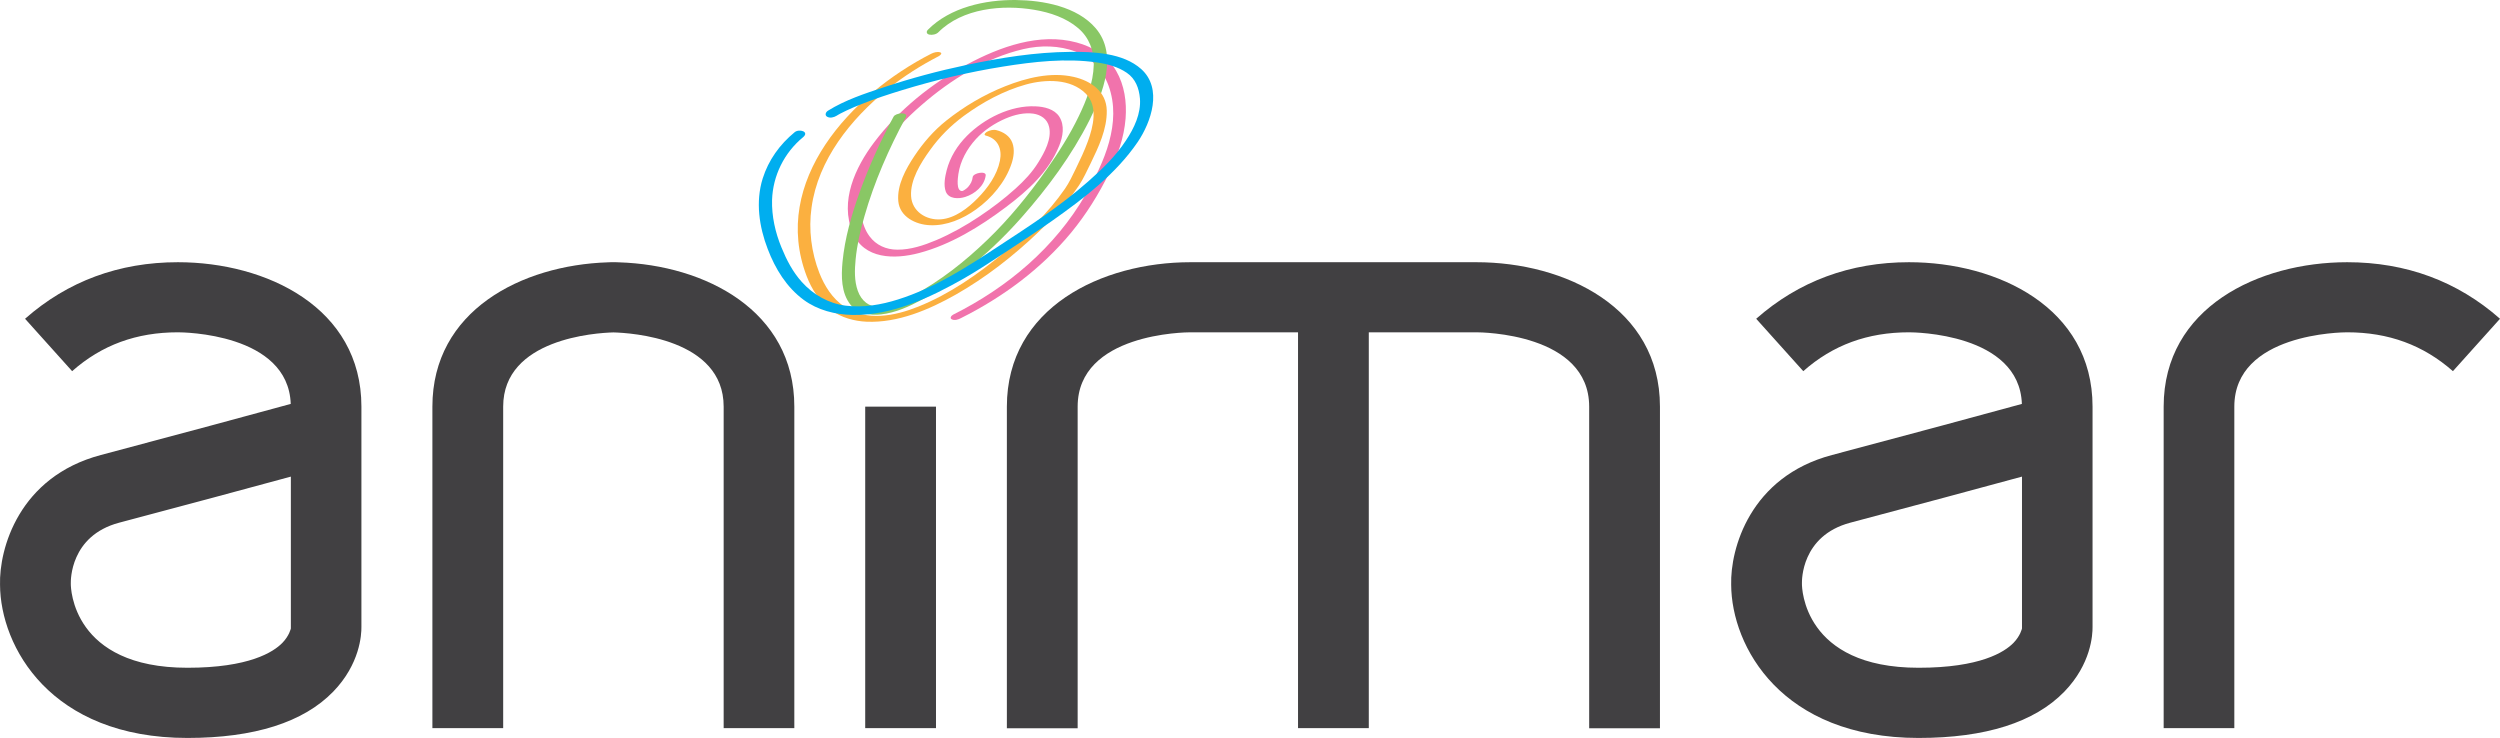
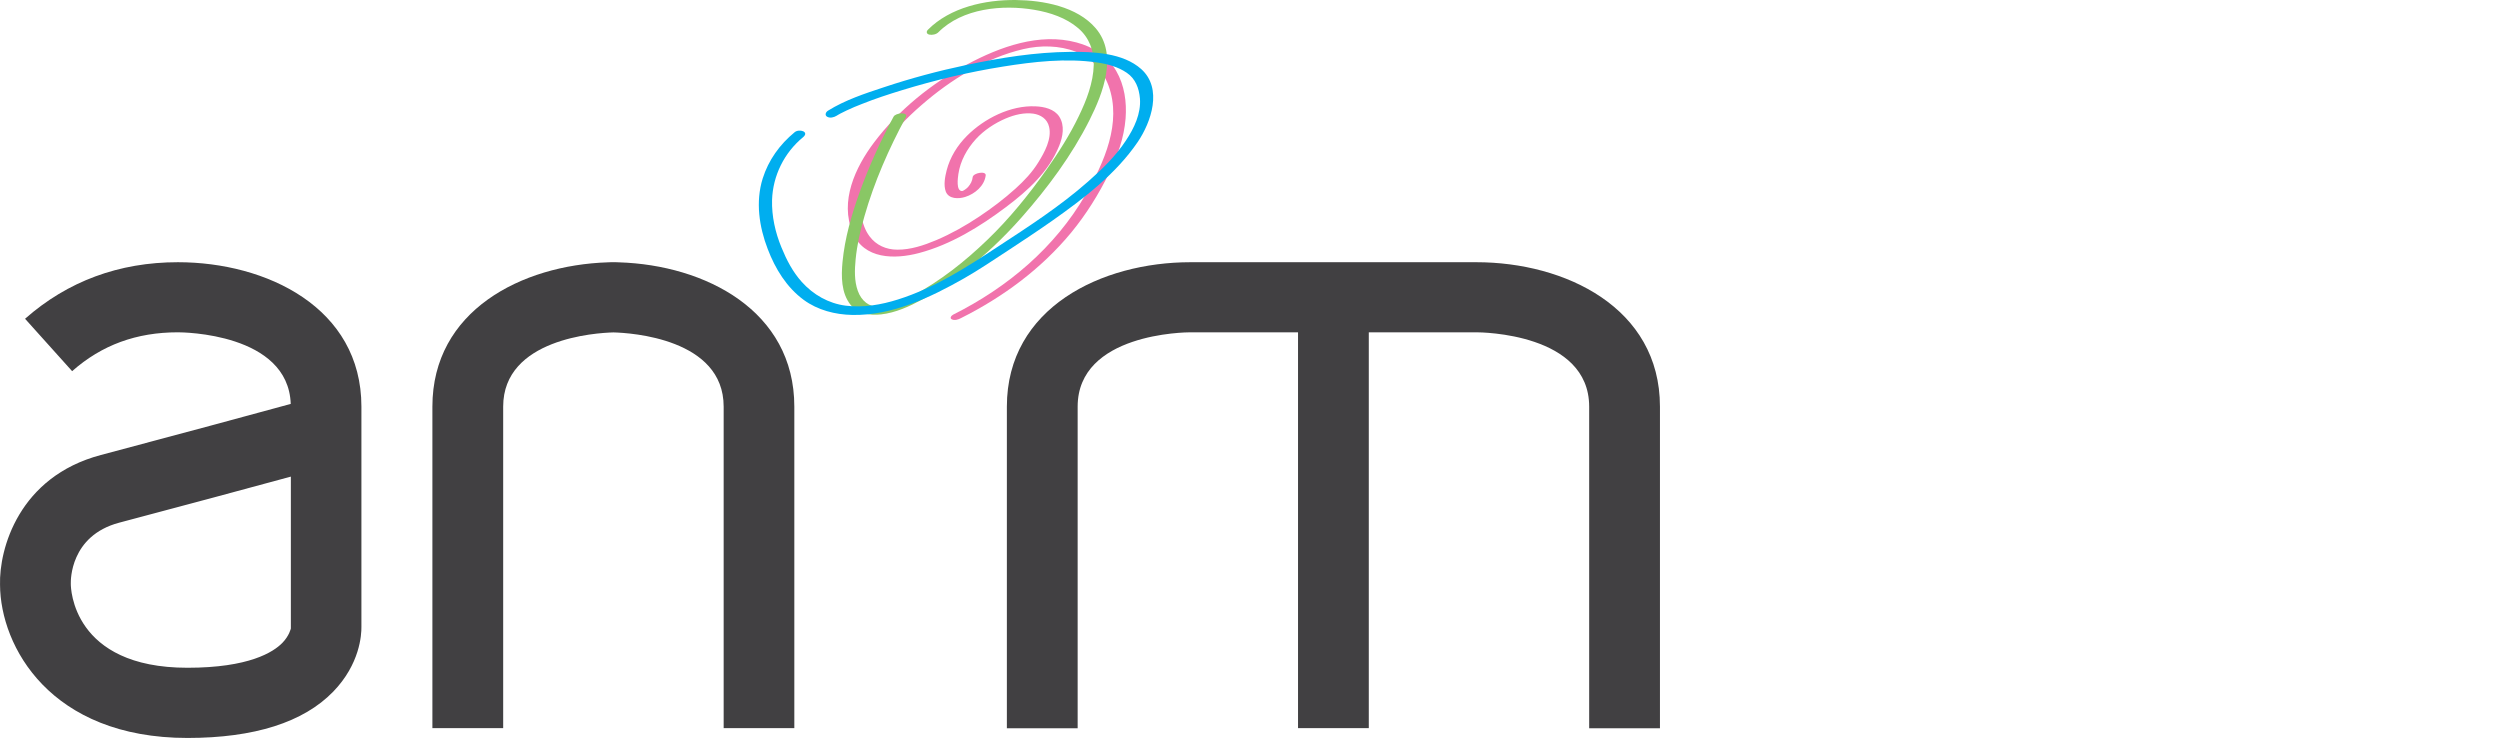
<svg xmlns="http://www.w3.org/2000/svg" width="166" height="49" viewBox="0 0 166 49" fill="none">
  <path d="M63.811 21.122C66.6 19.724 69.133 17.854 71.124 15.447C72.12 14.236 72.947 12.91 73.635 11.511C74.206 10.351 74.638 9.155 74.74 7.858C74.821 6.778 74.667 5.662 74.118 4.712C73.54 3.719 72.581 3.11 71.483 2.82C69.016 2.153 66.381 3.117 64.229 4.27C61.857 5.538 59.661 7.307 58.043 9.453C56.784 11.12 55.745 13.367 56.616 15.44C57.362 17.223 59.405 17.23 61.022 16.802C63.131 16.244 65.085 15.041 66.805 13.744C68.262 12.649 69.631 11.402 70.326 9.692C70.575 9.076 70.714 8.336 70.334 7.742C70.004 7.235 69.323 7.082 68.76 7.061C67.105 6.981 65.349 7.872 64.207 9.018C63.57 9.656 63.087 10.431 62.86 11.301C62.75 11.729 62.64 12.294 62.801 12.722C62.999 13.229 63.658 13.214 64.09 13.077C64.734 12.874 65.363 12.345 65.451 11.649C65.488 11.323 64.624 11.482 64.587 11.758C64.558 12.018 64.448 12.222 64.28 12.417C64.185 12.526 63.95 12.685 63.892 12.685C63.46 12.7 63.606 11.787 63.636 11.555C63.767 10.678 64.207 9.887 64.799 9.235C65.341 8.641 66.066 8.17 66.783 7.865C67.383 7.611 68.013 7.466 68.613 7.546C69.096 7.619 69.536 7.887 69.66 8.423C69.85 9.221 69.353 10.119 68.95 10.772C68.54 11.439 68.013 11.997 67.435 12.519C66.681 13.2 65.868 13.816 65.019 14.382C64.119 14.983 63.167 15.52 62.164 15.947C61.337 16.295 60.459 16.585 59.588 16.578C58.841 16.578 58.168 16.281 57.728 15.679C57.172 14.925 57.062 13.838 57.201 12.939C57.37 11.83 57.904 10.801 58.534 9.88C59.273 8.793 60.195 7.836 61.191 6.974C63.109 5.306 65.436 3.85 67.947 3.262C69.089 2.994 70.341 3.009 71.439 3.436C72.471 3.835 73.225 4.654 73.606 5.683C74.506 8.141 73.313 10.808 72.083 12.925C70.041 16.44 66.922 19.071 63.292 20.891C63.175 20.949 63.028 21.13 63.211 21.209C63.394 21.297 63.636 21.217 63.811 21.122Z" fill="#F173AC" />
  <path d="M59.332 7.749C58.461 9.366 57.699 11.047 57.077 12.772C56.543 14.258 56.096 15.809 55.943 17.39C55.855 18.332 55.847 19.448 56.477 20.238C56.96 20.84 57.78 20.956 58.505 20.876C59.471 20.767 60.386 20.347 61.228 19.89C62.194 19.369 63.094 18.738 63.965 18.071C65.378 16.984 66.652 15.773 67.83 14.44C69.565 12.475 71.168 10.315 72.347 7.967C73.24 6.191 74.243 3.625 72.757 1.878C71.52 0.428 69.258 0.022 67.457 0.001C65.415 -0.021 63.094 0.486 61.616 1.972C61.484 2.103 61.52 2.255 61.703 2.298C61.901 2.342 62.172 2.284 62.311 2.139C63.9 0.544 66.571 0.291 68.687 0.653C69.719 0.827 70.788 1.182 71.593 1.871C72.318 2.487 72.647 3.364 72.625 4.306C72.596 5.495 72.142 6.662 71.629 7.72C71.029 8.967 70.275 10.149 69.477 11.279C68.314 12.925 67.018 14.527 65.561 15.925C64.09 17.346 62.435 18.658 60.62 19.629C60.239 19.832 59.778 20.043 59.405 20.173C59.032 20.296 58.68 20.376 58.365 20.383C57.707 20.383 57.202 19.985 56.96 19.318C56.718 18.644 56.748 17.912 56.814 17.216C56.909 16.244 57.128 15.295 57.399 14.36C58.051 12.076 59.017 9.88 60.144 7.793C60.342 7.409 59.471 7.481 59.332 7.749Z" fill="#89C765" />
-   <path d="M134.26 31.647C131.61 32.365 127.013 33.612 122.863 34.706C119.583 35.576 119.649 38.584 119.649 38.707C119.649 38.736 119.649 38.758 119.649 38.787C119.649 39.012 119.737 44.339 127.394 44.339C131.478 44.339 133.096 43.303 133.696 42.687C134.157 42.215 134.26 41.73 134.26 41.73C134.26 41.701 134.26 41.672 134.26 41.643V31.647ZM127.394 49C118.295 49 114.972 42.933 114.95 38.831C114.884 36.453 116.194 31.654 121.647 30.212C126.545 28.915 132.057 27.421 134.253 26.82C134.084 22.116 127.064 22.065 126.764 22.065C124.005 22.065 121.706 22.906 119.737 24.645L116.611 21.166C119.437 18.673 122.855 17.411 126.757 17.411C132.628 17.411 138.945 20.412 138.945 27.001V41.628C138.952 42.143 138.85 44.093 137.071 45.927C135.094 47.964 131.837 49 127.394 49Z" fill="#414042" />
  <path d="M19.313 31.647C16.663 32.365 12.066 33.612 7.915 34.706C4.636 35.576 4.702 38.584 4.702 38.707C4.702 38.736 4.702 38.758 4.702 38.787C4.702 39.012 4.79 44.339 12.447 44.339C16.531 44.339 18.149 43.303 18.749 42.687C19.21 42.215 19.313 41.73 19.313 41.73C19.313 41.701 19.313 41.672 19.313 41.643V31.647ZM12.447 49C3.348 49 0.024 42.933 0.002 38.831C-0.064 36.453 1.247 31.654 6.7 30.212C11.597 28.915 17.109 27.421 19.305 26.82C19.137 22.116 12.124 22.065 11.817 22.065C9.057 22.065 6.759 22.906 4.79 24.645L1.664 21.166C4.49 18.673 7.908 17.411 11.81 17.411C17.68 17.411 23.998 20.412 23.998 27.001V41.628C24.005 42.143 23.902 44.093 22.124 45.927C20.147 47.964 16.882 49 12.447 49Z" fill="#414042" />
-   <path d="M148.366 48.348H143.667V27.001C143.667 20.412 149.984 17.411 155.854 17.411C159.756 17.411 163.175 18.673 166 21.166L162.874 24.645C160.905 22.913 158.607 22.065 155.847 22.065C155.54 22.065 148.359 22.123 148.359 27.001V48.348H148.366Z" fill="#414042" />
-   <path d="M62.15 27.001H57.45V48.348H62.15V27.001Z" fill="#414042" />
-   <path d="M98.033 17.411H79.044C73.174 17.411 66.856 20.412 66.856 27.001V48.355H71.556V27.001C71.556 22.123 78.737 22.065 79.044 22.065H86.189V48.348H90.888V22.065H98.033C98.34 22.065 105.521 22.123 105.521 27.001V48.355H110.221V27.001C110.221 20.412 103.903 17.411 98.033 17.411Z" fill="#414042" />
+   <path d="M98.033 17.411H79.044C73.174 17.411 66.856 20.412 66.856 27.001V48.355H71.556V27.001C71.556 22.123 78.737 22.065 79.044 22.065H86.189V48.348H90.888V22.065H98.033C98.34 22.065 105.521 22.123 105.521 27.001V48.355H110.221V27.001C110.221 20.412 103.903 17.411 98.033 17.411" fill="#414042" />
  <path d="M52.751 48.348H48.051V27.001C48.051 22.478 41.88 22.101 40.731 22.072C39.582 22.101 33.411 22.485 33.411 27.001V48.348H28.711V27.001C28.711 20.622 34.641 17.607 40.35 17.419C40.416 17.411 40.489 17.411 40.555 17.411H40.899C40.965 17.411 41.038 17.419 41.104 17.419C46.814 17.6 52.743 20.615 52.743 27.001V48.348H52.751Z" fill="#414042" />
-   <path d="M61.821 3.574C56.521 6.278 51.155 12.026 53.563 18.339C53.9 19.216 54.427 20.043 55.196 20.601C55.877 21.093 56.718 21.326 57.546 21.362C59.624 21.449 61.689 20.564 63.46 19.564C65.451 18.433 67.281 17.005 68.928 15.432C69.638 14.751 70.319 14.041 70.934 13.273C71.19 12.961 71.424 12.635 71.651 12.301C71.951 11.845 72.171 11.344 72.413 10.859C72.94 9.771 73.511 8.576 73.489 7.343C73.467 6.082 72.442 5.364 71.285 5.104C69.777 4.763 68.152 5.169 66.747 5.727C65.341 6.285 64.002 7.075 62.823 8.017C61.996 8.677 61.308 9.474 60.722 10.351C60.144 11.221 59.551 12.287 59.647 13.36C59.742 14.396 60.803 14.918 61.747 14.954C62.853 15.005 63.936 14.534 64.814 13.903C65.847 13.164 66.762 12.076 67.164 10.873C67.311 10.438 67.384 9.931 67.223 9.489C67.054 9.025 66.623 8.757 66.161 8.641C65.964 8.59 65.729 8.648 65.554 8.742C65.473 8.778 65.261 8.952 65.459 9.003C66.271 9.213 66.549 9.895 66.396 10.67C66.205 11.627 65.583 12.49 64.91 13.171C64.28 13.816 63.409 14.49 62.479 14.563C61.498 14.642 60.554 14.034 60.496 13.026C60.43 11.946 61.14 10.815 61.747 9.974C62.377 9.09 63.123 8.344 63.995 7.698C65.232 6.792 66.637 6.024 68.123 5.611C69.411 5.256 71.088 5.205 72.098 6.22C72.932 7.061 72.588 8.409 72.237 9.38C72.01 10.003 71.725 10.605 71.432 11.207C71.212 11.663 71 12.113 70.714 12.533C69.602 14.142 68.138 15.541 66.637 16.795C64.932 18.216 63.05 19.528 60.971 20.361C59.419 20.985 57.553 21.355 56.067 20.361C55.269 19.825 54.749 18.991 54.405 18.122C53.871 16.752 53.681 15.237 53.886 13.787C54.317 10.612 56.492 7.901 58.929 5.93C59.99 5.075 61.132 4.35 62.326 3.734C62.413 3.69 62.611 3.531 62.421 3.473C62.238 3.415 61.989 3.487 61.821 3.574Z" fill="#FBB040" />
  <path d="M55.54 7.691C55.591 7.662 55.642 7.633 55.686 7.604C55.701 7.597 55.796 7.546 55.701 7.597C55.73 7.582 55.759 7.568 55.789 7.546C55.928 7.474 56.074 7.401 56.213 7.336C56.55 7.177 56.894 7.032 57.238 6.901C58.109 6.553 58.973 6.27 59.873 5.995C62.069 5.321 64.324 4.785 66.593 4.422C68.635 4.096 70.773 3.85 72.837 4.147C73.54 4.248 74.243 4.437 74.821 4.835C75.392 5.227 75.633 5.85 75.692 6.539C75.772 7.539 75.304 8.517 74.762 9.329C74.089 10.359 73.181 11.236 72.259 12.047C70.392 13.693 68.284 15.056 66.198 16.418C64.126 17.781 62.025 19.129 59.632 19.883C58.512 20.238 57.333 20.441 56.155 20.296C55.013 20.151 53.995 19.564 53.241 18.723C52.634 18.049 52.224 17.252 51.887 16.425C51.477 15.432 51.236 14.352 51.265 13.28C51.316 11.671 52.07 10.141 53.322 9.112C53.768 8.742 53.066 8.532 52.766 8.778C51.77 9.598 51.031 10.627 50.643 11.852C50.16 13.396 50.408 15.063 50.979 16.541C51.477 17.846 52.224 19.071 53.366 19.912C54.295 20.593 55.452 20.891 56.594 20.912C59.236 20.963 61.784 19.753 64.024 18.477C65.012 17.911 65.956 17.274 66.908 16.65C67.896 15.998 68.892 15.345 69.858 14.664C71.944 13.193 74.089 11.562 75.538 9.438C76.446 8.104 77.207 5.872 75.78 4.589C74.565 3.502 72.596 3.429 71.051 3.444C68.738 3.465 66.432 3.835 64.177 4.313C62.318 4.705 60.474 5.198 58.673 5.799C57.421 6.212 56.103 6.647 54.976 7.351C54.837 7.437 54.742 7.64 54.918 7.749C55.115 7.865 55.371 7.793 55.54 7.691Z" fill="#00AEEF" />
</svg>